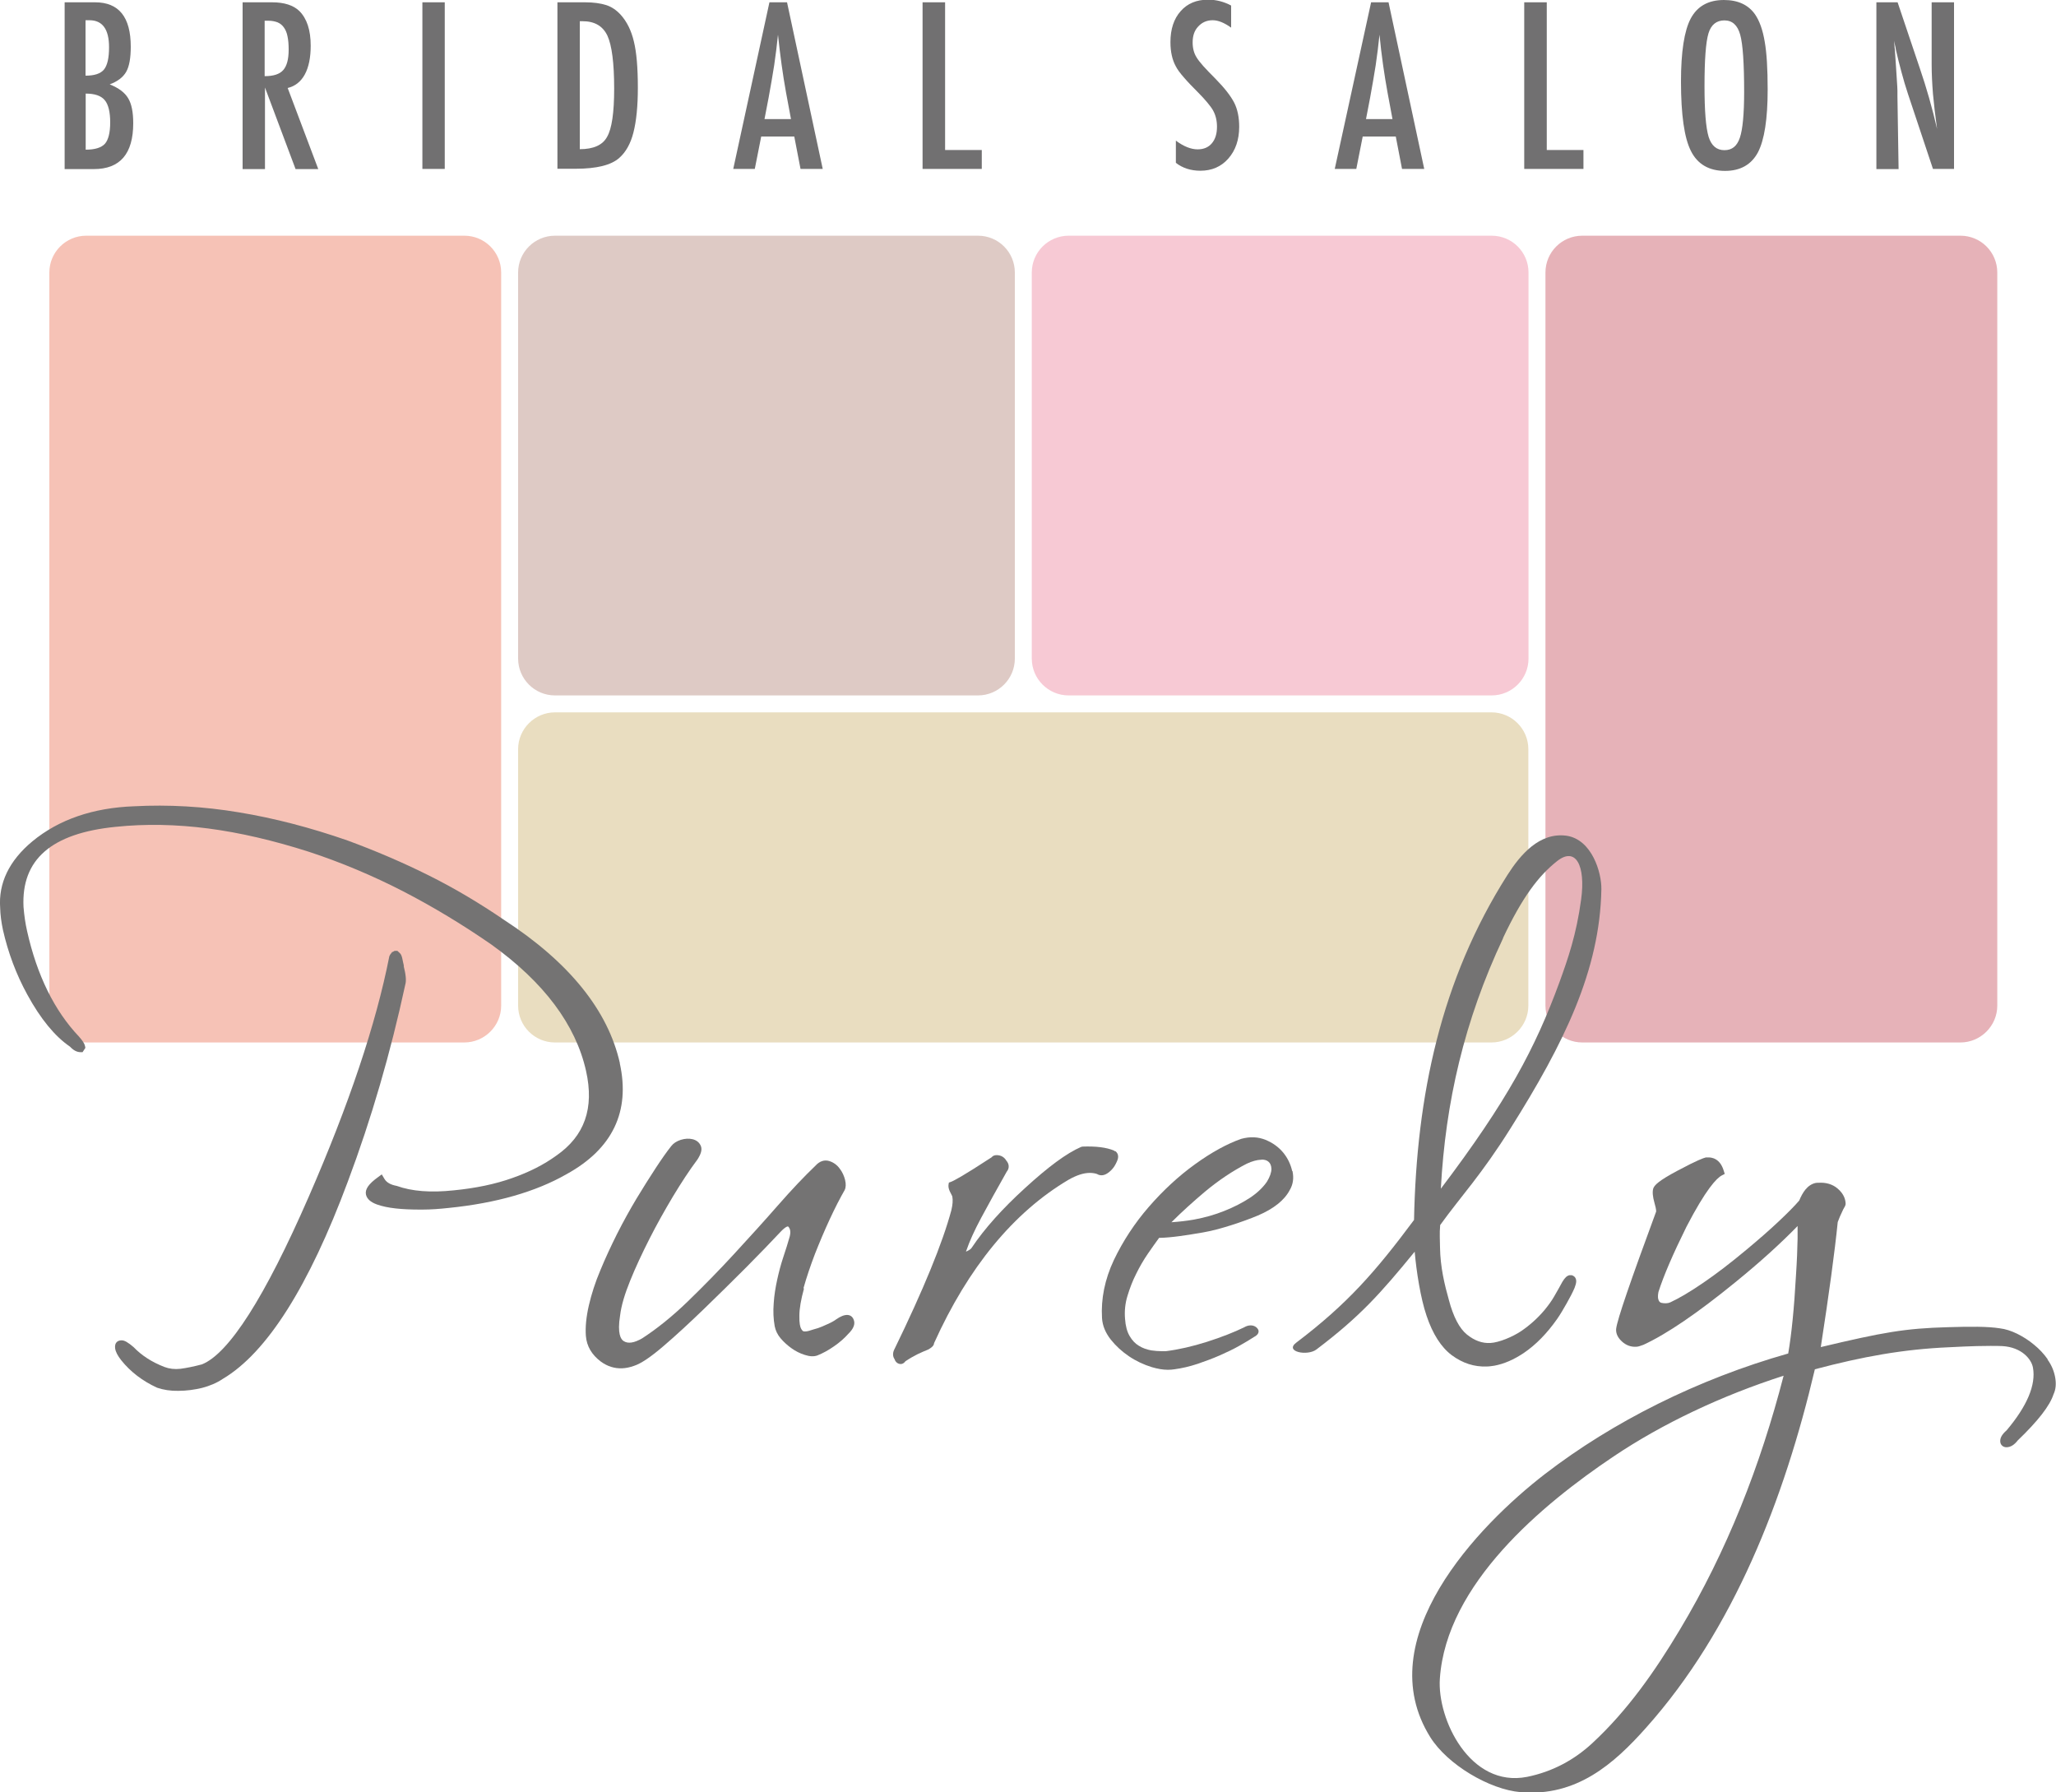
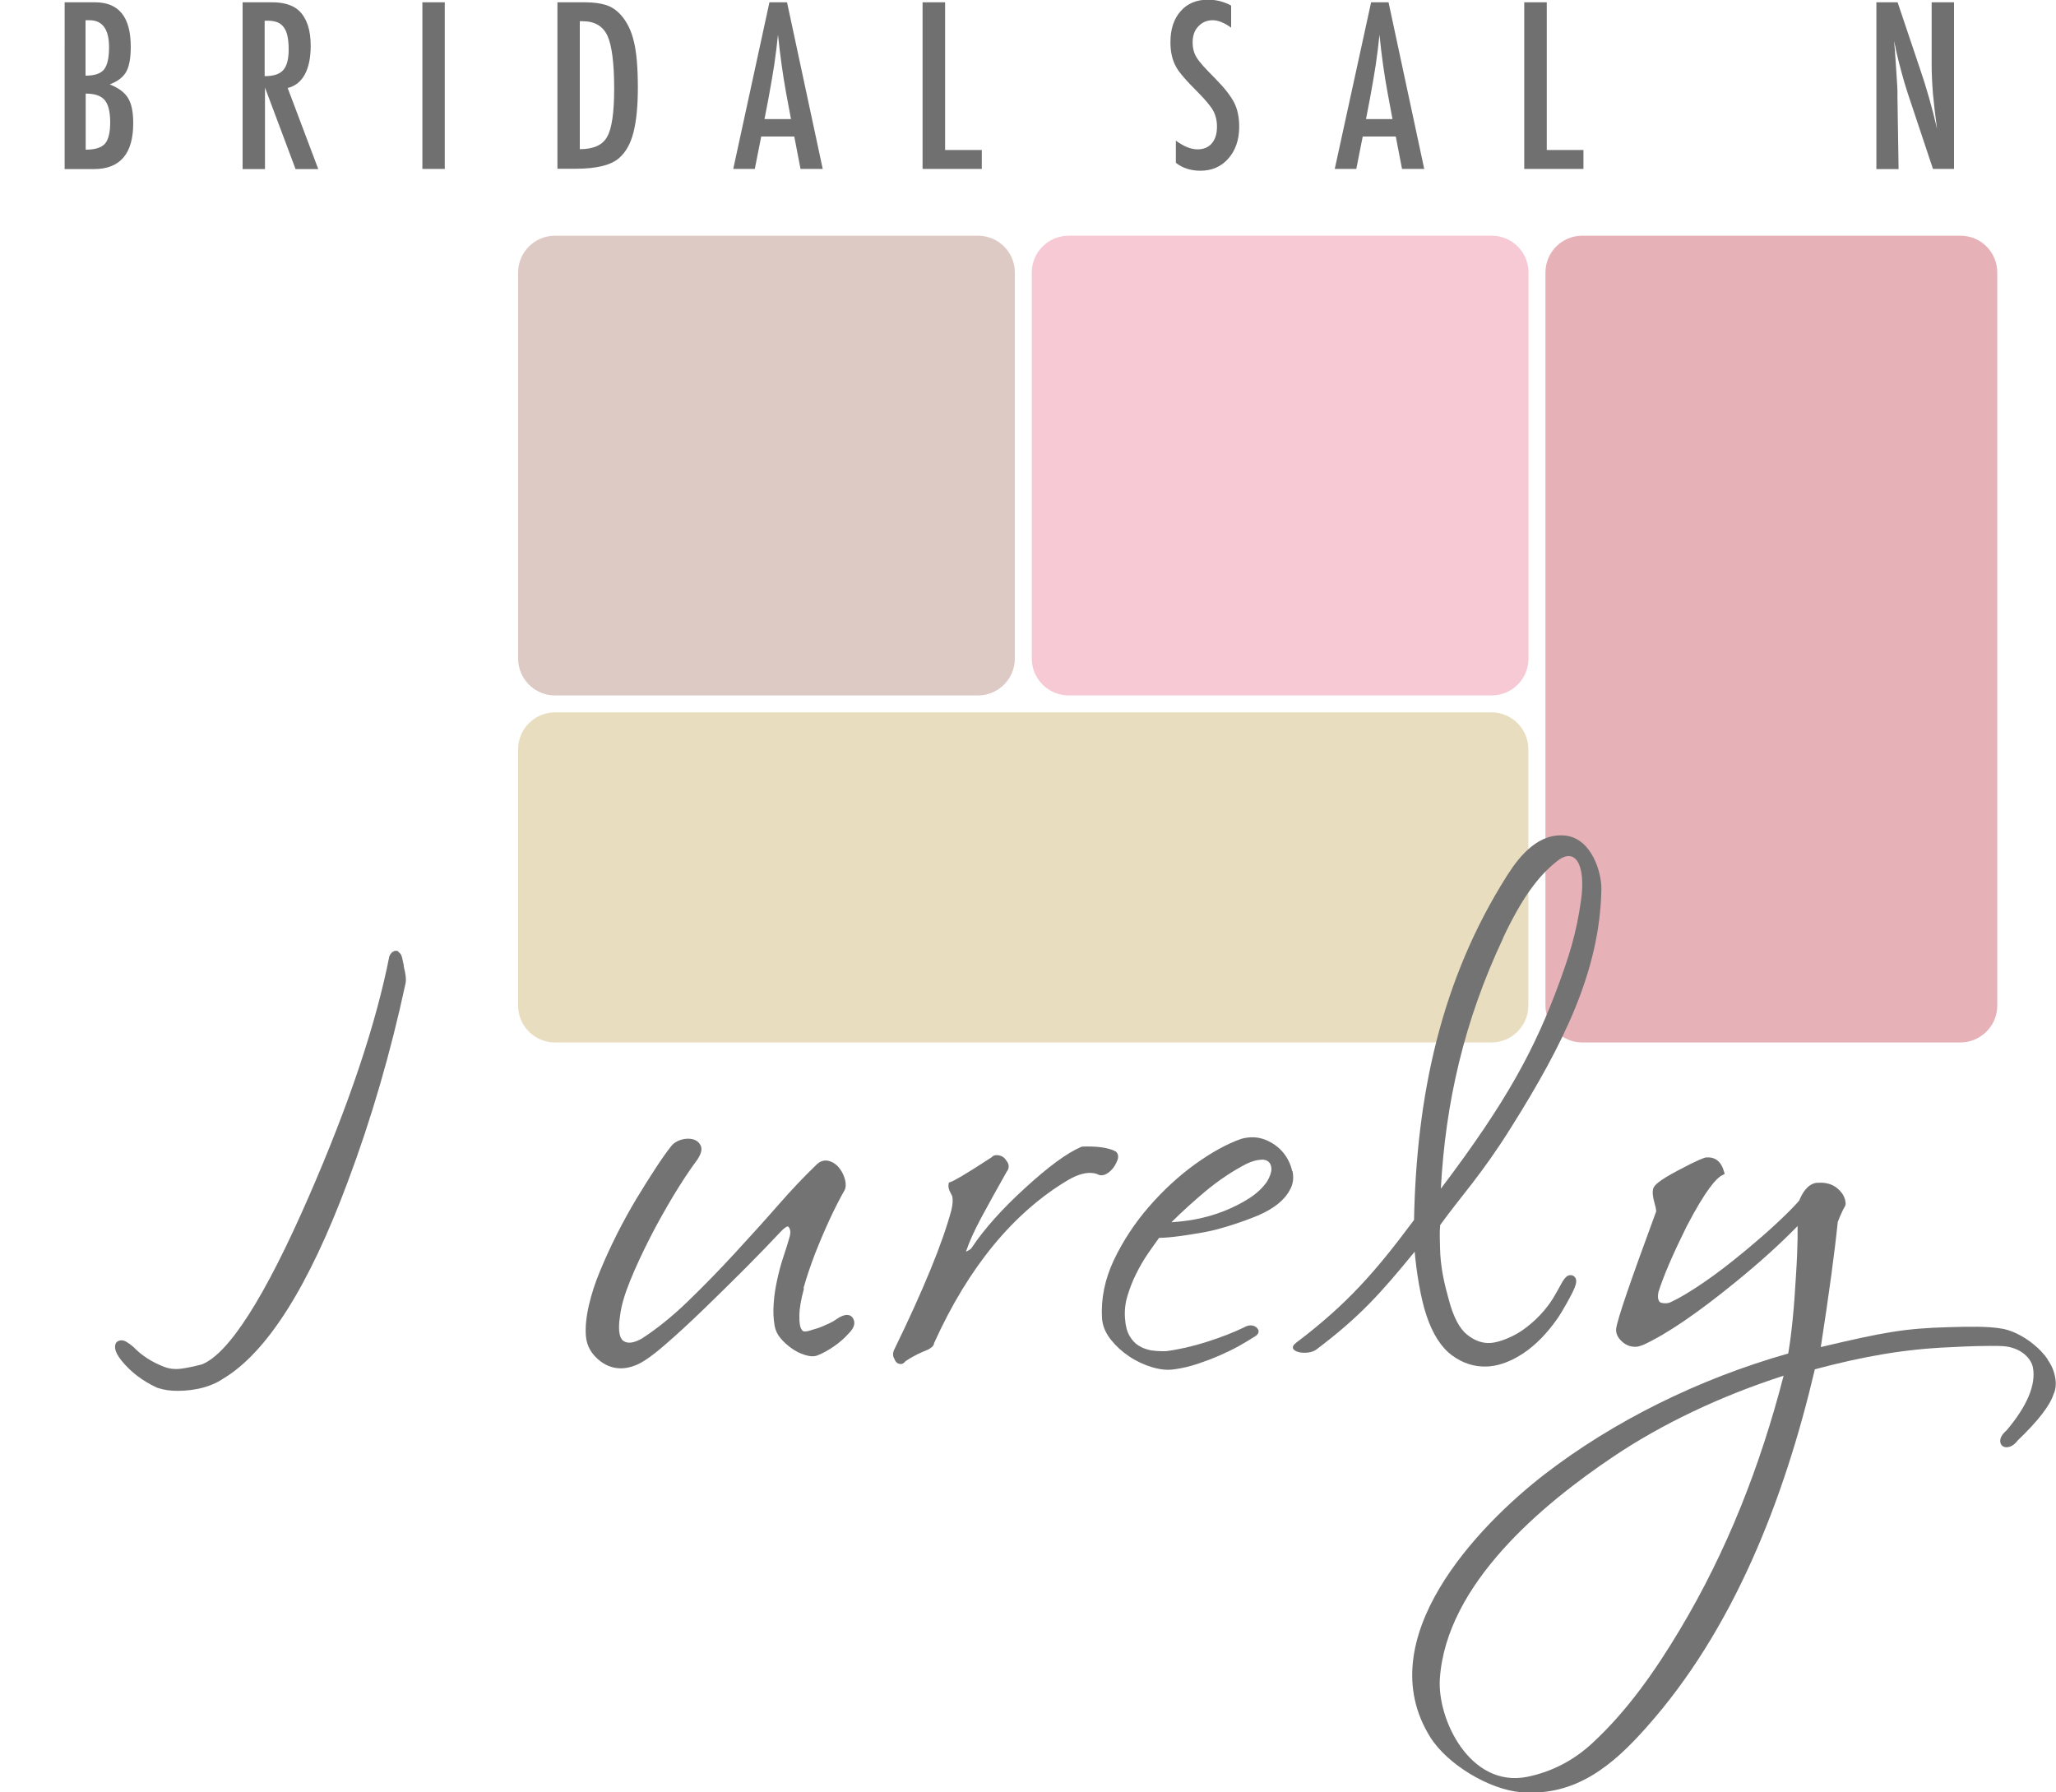
<svg xmlns="http://www.w3.org/2000/svg" id="b" width="125" height="108.97" viewBox="0 0 125 108.97">
  <g id="c">
-     <path d="M5.24,14.33c-1.23,0-2.24,1-2.24,2.24v44.57c0,1.23,1,2.24,2.24,2.24h22.99c1.23,0,2.24-1.01,2.24-2.24V16.57c0-1.24-1-2.24-2.24-2.24H5.24Z" style="fill:#f6c2b6;" />
    <path d="M33.74,14.33c-1.23,0-2.24,1-2.24,2.24v23.47c0,1.23,1,2.24,2.24,2.24h25.72c1.23,0,2.24-1,2.24-2.24v-23.47c0-1.24-1-2.24-2.24-2.24h-25.72Z" style="fill:#decac5;" />
    <path d="M33.74,43.31c-1.23,0-2.24,1.01-2.24,2.24v15.59c0,1.23,1,2.24,2.24,2.24h56.94c1.23,0,2.24-1.01,2.24-2.24v-15.59c0-1.23-1-2.24-2.24-2.24h-56.94Z" style="fill:#e9ddc0;" />
    <path d="M64.97,14.33c-1.23,0-2.24,1-2.24,2.24v23.47c0,1.23,1,2.24,2.24,2.24h25.72c1.23,0,2.24-1,2.24-2.24v-23.47c0-1.24-1-2.24-2.24-2.24h-25.72Z" style="fill:#f7c9d4;" />
    <path d="M96.2,14.33c-1.24,0-2.24,1-2.24,2.24v44.57c0,1.23,1,2.24,2.24,2.24h22.99c1.23,0,2.24-1.01,2.24-2.24V16.57c0-1.24-1-2.24-2.24-2.24h-22.99Z" style="fill:#e6b2b8;" />
    <path d="M3.93.14h1.85c1.45,0,2.17.9,2.17,2.7,0,.69-.09,1.2-.28,1.53-.19.33-.52.58-1,.76.55.22.92.5,1.12.84.21.34.31.85.31,1.52,0,1.86-.8,2.79-2.39,2.79h-1.78V.14ZM5.21,4.6c.53,0,.9-.12,1.11-.37.21-.26.31-.71.31-1.36,0-1.09-.4-1.64-1.19-1.64h-.17s-.06,0-.07,0v3.36ZM5.21,9.1c.56,0,.95-.12,1.17-.36.21-.24.32-.68.32-1.3s-.11-1.1-.34-1.36c-.22-.26-.6-.39-1.15-.39v3.42Z" style="fill:#717071;" />
    <path d="M14.74.14h1.8c.74,0,1.3.18,1.66.53.46.46.69,1.16.69,2.11,0,.72-.12,1.31-.36,1.75-.24.44-.59.71-1.04.82l1.86,4.93h-1.38l-1.86-4.96v4.96h-1.36V.14ZM16.1,4.63c.53,0,.9-.12,1.12-.37.22-.25.33-.66.33-1.24,0-.31-.02-.58-.07-.81-.04-.22-.12-.4-.22-.54-.1-.14-.22-.24-.38-.31-.16-.06-.34-.1-.56-.1h-.23v3.37Z" style="fill:#717071;" />
    <path d="M25.68.14h1.36v10.13h-1.36V.14Z" style="fill:#717071;" />
    <path d="M33.89.14h1.68c.51,0,.94.06,1.29.17.33.11.61.3.87.58.38.42.65.96.81,1.64.16.65.24,1.59.24,2.8,0,1.12-.09,2.03-.27,2.73-.17.67-.46,1.19-.86,1.54-.49.44-1.38.66-2.66.66h-1.1V.14ZM35.25,9.07c.83,0,1.39-.25,1.66-.75.29-.5.43-1.48.43-2.93,0-1.56-.14-2.63-.41-3.22-.28-.59-.78-.88-1.51-.88h-.17v7.79Z" style="fill:#717071;" />
    <path d="M46.78.14h1.07l2.17,10.13h-1.35l-.38-1.97h-2.01l-.39,1.97h-1.31L46.78.14ZM48.09,7.24l-.3-1.61c-.2-1.1-.36-2.27-.49-3.52-.06.61-.14,1.22-.23,1.85-.1.62-.21,1.28-.34,1.98l-.25,1.3h1.62Z" style="fill:#717071;" />
    <path d="M56.1.14h1.36v8.98h2.23v1.15h-3.6V.14Z" style="fill:#717071;" />
    <path d="M74.85.35v1.33c-.42-.3-.79-.45-1.12-.45-.36,0-.65.13-.88.38-.23.24-.34.56-.34.97,0,.35.08.66.24.91.08.14.22.31.41.53.19.21.44.47.74.77.56.57.93,1.05,1.14,1.46.2.4.3.89.3,1.46,0,.78-.22,1.43-.66,1.93-.44.5-1.01.74-1.7.74-.58,0-1.08-.16-1.49-.48v-1.35c.48.36.93.53,1.32.53.37,0,.66-.12.87-.37.21-.25.31-.58.31-1.01,0-.37-.08-.7-.24-.99-.08-.14-.2-.3-.35-.48-.15-.18-.33-.38-.56-.61-.34-.34-.63-.64-.86-.91-.23-.26-.4-.49-.5-.69-.21-.39-.32-.87-.32-1.46,0-.79.21-1.42.62-1.88.41-.47.97-.7,1.67-.7.49,0,.95.12,1.39.35Z" style="fill:#717071;" />
    <path d="M83.36.14h1.06l2.17,10.13h-1.35l-.38-1.97h-2.01l-.39,1.97h-1.31L83.36.14ZM84.66,7.24l-.3-1.61c-.2-1.1-.37-2.27-.49-3.52-.06.61-.14,1.22-.23,1.85-.1.62-.21,1.28-.34,1.98l-.25,1.3h1.62Z" style="fill:#717071;" />
-     <path d="M92.67.14h1.37v8.98h2.23v1.15h-3.6V.14Z" style="fill:#717071;" />
-     <path d="M107.47,5.45c0,1.79-.2,3.06-.59,3.81-.4.75-1.07,1.13-2,1.13-.98,0-1.68-.41-2.08-1.22-.4-.79-.6-2.2-.6-4.22,0-1.8.2-3.08.59-3.82.4-.75,1.07-1.13,2.02-1.13.85,0,1.48.29,1.89.87.27.39.47.94.59,1.66.12.67.18,1.64.18,2.91ZM106.04,5.6c0-1.75-.08-2.92-.24-3.49-.16-.58-.48-.87-.96-.87s-.81.26-.97.79c-.16.53-.24,1.6-.24,3.21,0,1.48.08,2.51.25,3.08.17.54.49.81.96.81s.77-.25.94-.76c.17-.5.26-1.43.26-2.79Z" style="fill:#717071;" />
+     <path d="M92.67.14h1.37v8.98h2.23v1.15h-3.6Z" style="fill:#717071;" />
    <path d="M114.1.14h1.27l1.36,4.04c.39,1.14.74,2.36,1.04,3.66-.11-.78-.19-1.49-.25-2.13-.05-.63-.08-1.23-.08-1.79V.14h1.36v10.13h-1.28l-1.52-4.56c-.14-.42-.27-.86-.39-1.31-.12-.44-.24-.91-.35-1.4,0-.06-.02-.13-.04-.22-.02-.09-.04-.19-.07-.3.01.11.02.21.03.29,0,.08.01.15.02.21l.07,1.03.08,1.25c0,.07.01.16.01.26v.34l.07,4.42h-1.35V.14Z" style="fill:#717071;" />
-     <path d="M37.69,64.65c-.72-3.22-3.09-6.15-7.04-8.72-1.48-1.01-3.02-1.93-4.59-2.71-1.56-.78-3.22-1.49-4.93-2.12-2.24-.78-4.46-1.36-6.6-1.71-2.14-.36-4.3-.48-6.38-.37-2.5.09-4.58.81-6.18,2.13C.55,52.33-.1,53.7.01,55.2c.01.41.07.87.17,1.34.31,1.37.8,2.69,1.48,3.93.8,1.47,1.68,2.54,2.59,3.16.22.23.42.34.66.34h.11s.17-.26.17-.26l-.02-.11c-.03-.15-.15-.33-.37-.58-1.49-1.57-2.55-3.72-3.15-6.4-.11-.48-.18-.98-.22-1.48-.14-2.88,1.69-4.48,5.6-4.87,1.81-.19,3.7-.15,5.63.1,1.92.25,3.98.73,6.13,1.42,1.95.64,3.87,1.45,5.7,2.39,1.84.95,3.66,2.05,5.39,3.25,3.19,2.29,5.12,4.87,5.75,7.68.51,2.27-.09,3.96-1.81,5.15-.74.54-1.64,1-2.67,1.36-1.03.37-2.23.62-3.56.75-1.41.15-2.55.06-3.47-.27-.38-.07-.62-.21-.75-.43l-.16-.27-.23.17c-.57.41-.8.74-.73,1.06.06.26.28.46.67.6.31.11.68.19,1.13.24.44.05.94.07,1.5.07h.13c.52,0,1.05-.04,1.6-.1,2.88-.29,5.29-.98,7.16-2.05,2.8-1.54,3.89-3.81,3.24-6.75Z" style="fill:#747373;" />
    <path d="M24.56,58.74c-.1-.39-.1-.67-.27-.81l-.13-.12h-.17s-.07.04-.07.04c0,0-.06.03-.06.03h-.02s-.05.07-.05.07c-.01.02-.04.05-.07.09l-.05.1c-.81,4.12-2.46,9.03-4.9,14.62-2.66,6.1-4.85,9.53-6.49,10.19-.49.13-.93.22-1.31.27-.35.04-.68,0-.97-.11-.75-.29-1.37-.68-1.88-1.21-.34-.29-.56-.42-.74-.41-.21,0-.43.13-.38.49.03.21.15.44.37.72.56.7,1.29,1.26,2.18,1.67.38.13.82.2,1.29.19.5,0,1-.07,1.45-.18.46-.12.89-.3,1.26-.55,2.68-1.59,5.23-5.63,7.6-12,1.43-3.81,2.6-7.84,3.49-11.97.07-.23.04-.59-.1-1.14Z" style="fill:#747373;" />
    <path d="M48.85,78.32c.19-.68.43-1.38.7-2.09.28-.71.58-1.42.9-2.11.32-.69.62-1.27.9-1.76.08-.16.09-.36.03-.62-.06-.24-.16-.47-.32-.68-.17-.24-.39-.39-.64-.47-.29-.09-.59,0-.84.28-.67.64-1.44,1.45-2.28,2.41-.83.95-1.73,1.94-2.66,2.95-.92,1-1.87,1.97-2.83,2.9-.95.92-1.89,1.67-2.77,2.24-.49.28-.86.34-1.13.16-.16-.1-.39-.44-.21-1.55.07-.59.28-1.3.61-2.11.33-.82.73-1.67,1.17-2.54.44-.87.93-1.74,1.43-2.58.52-.86,1.01-1.61,1.49-2.25.22-.34.29-.59.22-.8-.08-.22-.26-.38-.52-.44-.21-.05-.45-.04-.71.04-.25.08-.45.21-.58.38-.28.35-.6.81-.96,1.36-.36.55-.75,1.17-1.15,1.83-.4.67-.8,1.39-1.18,2.14-.37.74-.72,1.49-1.02,2.22-.31.73-.54,1.45-.7,2.14-.16.7-.22,1.32-.18,1.85.05.63.36,1.15.92,1.57.39.28.82.42,1.29.4.23-.01.47-.06.72-.15.43-.14,1.02-.54,1.8-1.21.76-.65,1.58-1.41,2.44-2.24.85-.82,1.72-1.68,2.58-2.54.84-.85,1.54-1.57,2.07-2.14.31-.33.45-.36.48-.34.14.14.16.35.09.62-.11.39-.24.8-.39,1.25-.15.45-.27.91-.37,1.37-.1.46-.18.94-.21,1.42-.04.49-.02.96.06,1.4.05.26.17.52.37.75.19.22.41.42.65.59.25.18.51.31.79.4.31.1.55.12.78.04.33-.13.68-.32,1.02-.56.35-.24.64-.5.86-.75.33-.32.44-.61.33-.87-.13-.34-.51-.41-1.07-.01-.12.09-.3.19-.53.29-.23.11-.43.19-.58.24-.17.05-.35.1-.53.16-.14.04-.26.05-.34.03-.03,0-.09-.06-.15-.17-.05-.1-.11-.31-.1-.78,0-.43.1-.99.28-1.65Z" style="fill:#747373;" />
    <path d="M67.8,70l-.08-.05c-.45-.19-1.08-.27-1.91-.24l-.08.02c-.88.38-2,1.21-3.42,2.51-1.36,1.24-2.45,2.45-3.24,3.63-.02.03-.08.11-.3.21-.01,0-.02.01-.04.01,0-.02.02-.05.03-.08.18-.53.48-1.2.9-1.98.43-.8.95-1.74,1.55-2.8.17-.2.15-.47-.03-.67-.13-.22-.34-.33-.59-.33-.14,0-.24.05-.3.13-1.73,1.13-2.31,1.44-2.49,1.5l-.11.04-.02.11c-.02.12,0,.25.07.41.14.26.16.33.16.33.04.22.02.5-.06.83-.53,1.98-1.7,4.84-3.49,8.51-.08.19-.07.39.03.53.1.3.33.31.38.31.14,0,.23-.09.29-.17.27-.18.52-.32.74-.43.23-.11.44-.2.64-.28.16-.09.35-.21.36-.39,2.08-4.61,4.83-7.95,8.17-9.93.49-.28.92-.42,1.3-.42.17,0,.34.03.44.07.17.1.36.1.55,0,.14-.07.26-.18.37-.3.11-.12.19-.26.26-.41.09-.18.12-.32.09-.44-.01-.06-.05-.15-.15-.24Z" style="fill:#747373;" />
    <path d="M78.56,71.19c-.09-.4-.27-.78-.54-1.11-.28-.34-.64-.6-1.08-.78-.45-.18-.92-.21-1.48-.06-.85.3-1.79.81-2.8,1.54-1,.72-1.94,1.59-2.81,2.59-.87,1-1.58,2.09-2.13,3.24-.55,1.17-.79,2.36-.72,3.53.03.46.21.89.53,1.3.31.39.68.73,1.11,1.02.43.29.9.51,1.39.66.34.1.67.16.97.16.14,0,.28-.01.4-.03.45-.06.93-.17,1.41-.33.47-.16.93-.33,1.36-.52.43-.19.83-.38,1.18-.58.35-.2.66-.38.9-.54.12-.06.27-.17.27-.34,0-.09-.06-.18-.16-.26-.2-.14-.47-.13-.72.02-.62.3-1.38.6-2.26.88-.88.28-1.72.47-2.5.57-.08,0-.17,0-.25,0-.21,0-.43-.02-.64-.05-.27-.05-.53-.14-.75-.28-.22-.13-.41-.33-.56-.59-.16-.27-.25-.62-.28-1.05-.04-.48.01-.95.15-1.4.14-.46.31-.91.53-1.34.21-.43.45-.84.71-1.22.24-.35.47-.67.68-.96.76-.01,1.73-.17,2.67-.33,1-.17,2.43-.65,3.34-1.03.96-.41,1.61-.93,1.93-1.54.21-.35.26-.74.17-1.16ZM76.69,70.5c.19,0,.33.04.43.13.11.09.17.23.18.43,0,.22-.09.48-.27.78-.24.35-.58.68-1.03.98-.46.3-.98.57-1.56.8-.57.23-1.2.41-1.86.53-.46.08-.92.13-1.36.16.64-.64,1.33-1.26,2.04-1.86.84-.7,1.7-1.27,2.54-1.7.32-.15.61-.23.86-.24h.05Z" style="fill:#747373;" />
    <path d="M95.78,77.69c-.05-.08-.13-.13-.22-.16h-.14c-.15.03-.28.15-.43.4-.17.31-.34.62-.5.89-.16.28-.36.55-.58.82-.42.5-.9.93-1.43,1.29-.52.35-1.34.69-1.86.72-.5.03-.97-.14-1.43-.51-.46-.37-.83-1.08-1.1-2.1-.26-.92-.52-1.99-.54-3.19,0-.45-.04-.84.01-1.37,1.26-1.75,2.5-3.04,4.29-5.9,3.24-5.15,5.42-9.59,5.51-14.51.02-1.01-.57-3.03-2.12-3.26-1.65-.22-2.81,1.16-3.6,2.4-4.04,6.36-5.52,13.41-5.67,20.96-2.36,3.17-4.06,5.11-7.16,7.46-.73.55.67.83,1.22.42,2.66-2.01,3.91-3.42,5.98-5.95.1,1.18.36,2.84.72,3.89.37,1.11.89,1.92,1.53,2.4.66.49,1.37.72,2.13.69.16,0,.31-.03.47-.05.59-.11,1.18-.37,1.78-.77.74-.5,1.42-1.2,2.03-2.07.19-.27.37-.58.58-.95.2-.35.36-.66.48-.94.12-.31.13-.48.04-.62ZM91.38,57.03c1.18-2.5,2.17-3.79,3.28-4.67,1.14-.91,1.75.26,1.47,2.32-.29,2.16-.81,3.63-1.32,5.04-1.47,4.01-3.17,7.21-7.21,12.55.28-5.23,1.42-10.22,3.79-15.24Z" style="fill:#747373;" />
    <path d="M124.5,82.65c-.23-.33-.51-.63-.83-.89-.32-.27-.67-.49-1.03-.67-.37-.18-.72-.29-1.05-.33-.76-.12-1.82-.11-3.15-.07-2.62.07-3.95.31-7.74,1.21.5-3.23.85-5.81,1.03-7.6.09-.24.17-.43.24-.57.06-.14.13-.28.21-.41l.03-.11c0-.24-.08-.61-.5-.96-.3-.25-.69-.37-1.15-.34-.05,0-.1,0-.17.01-.24.05-.45.19-.63.41-.15.19-.27.41-.37.66-.3.35-.72.77-1.24,1.26-.54.51-1.2,1.09-1.97,1.73-.97.81-1.86,1.49-2.64,2.02-.76.52-1.43.92-1.99,1.18-.15.07-.35.07-.54.03-.08-.02-.16-.07-.2-.26-.01-.07-.02-.2.02-.4.32-1.01.9-2.34,1.7-3.96,1.19-2.29,1.84-2.97,2.16-3.13l.17-.09-.06-.19c-.22-.74-.72-.83-1-.81h-.09c-.15.04-.49.15-1.71.8-1.17.62-1.4.88-1.48,1.07-.07.21-.04.51.07.9.12.41.1.52.1.52-1.56,4.23-2.36,6.55-2.43,7.12-.02.19.02.48.35.78.25.23.55.34.87.32.11,0,.25-.05.44-.12,1.43-.66,3.3-1.94,5.57-3.79,1.49-1.21,2.76-2.36,3.8-3.43,0,.23,0,.48,0,.76-.01.61-.04,1.37-.1,2.27-.11,1.98-.27,3.56-.47,4.72h0c-5.5,1.56-10.66,4.15-14.78,7.32-4.09,3.15-10.71,10.05-6.98,16.01,1.04,1.66,3.59,3.18,5.49,3.34,3.39.29,5.67-1.71,7.64-3.93,5.3-5.94,8.39-13.87,10.25-21.78h0c2.91-.77,5.37-1.22,8.18-1.34.62-.03,1.17-.06,1.66-.07.5-.01,1.19-.02,1.56,0,1.18.07,1.77.8,1.86,1.31.19,1.05-.36,2.34-1.6,3.81-.3.26-.43.5-.38.75.03.14.16.29.39.28.24-.01.46-.15.66-.41,1.24-1.19,1.96-2.12,2.18-2.81.14-.29.17-.64.1-1.03-.07-.38-.22-.75-.47-1.09ZM102.12,99.1c-1.49,2.49-3.17,4.9-5.31,6.88-1.1,1.02-2.43,1.74-3.97,2.05-3.47.68-5.47-3.51-5.3-5.97.39-5.76,6.24-10.61,10.56-13.51,2.98-2,6.55-3.69,10.34-4.91-1.41,5.46-3.44,10.66-6.32,15.46Z" style="fill:#747373;" />
  </g>
</svg>